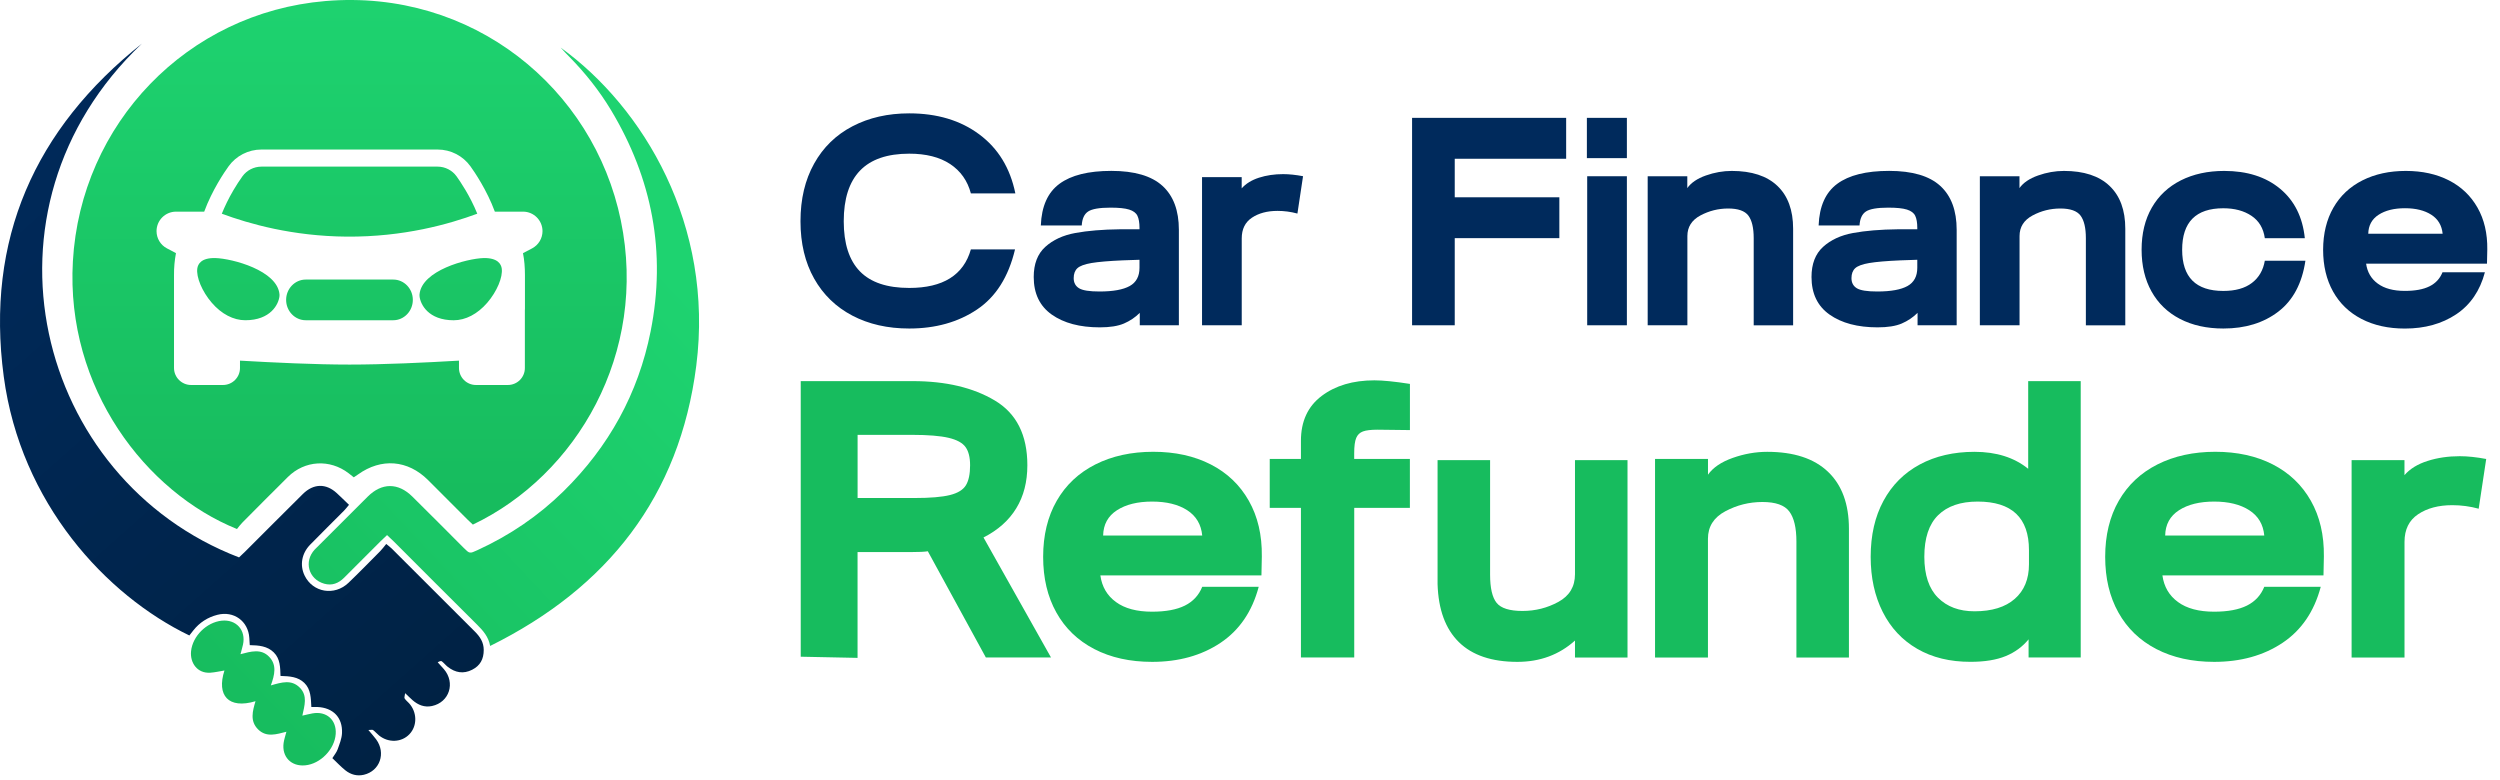
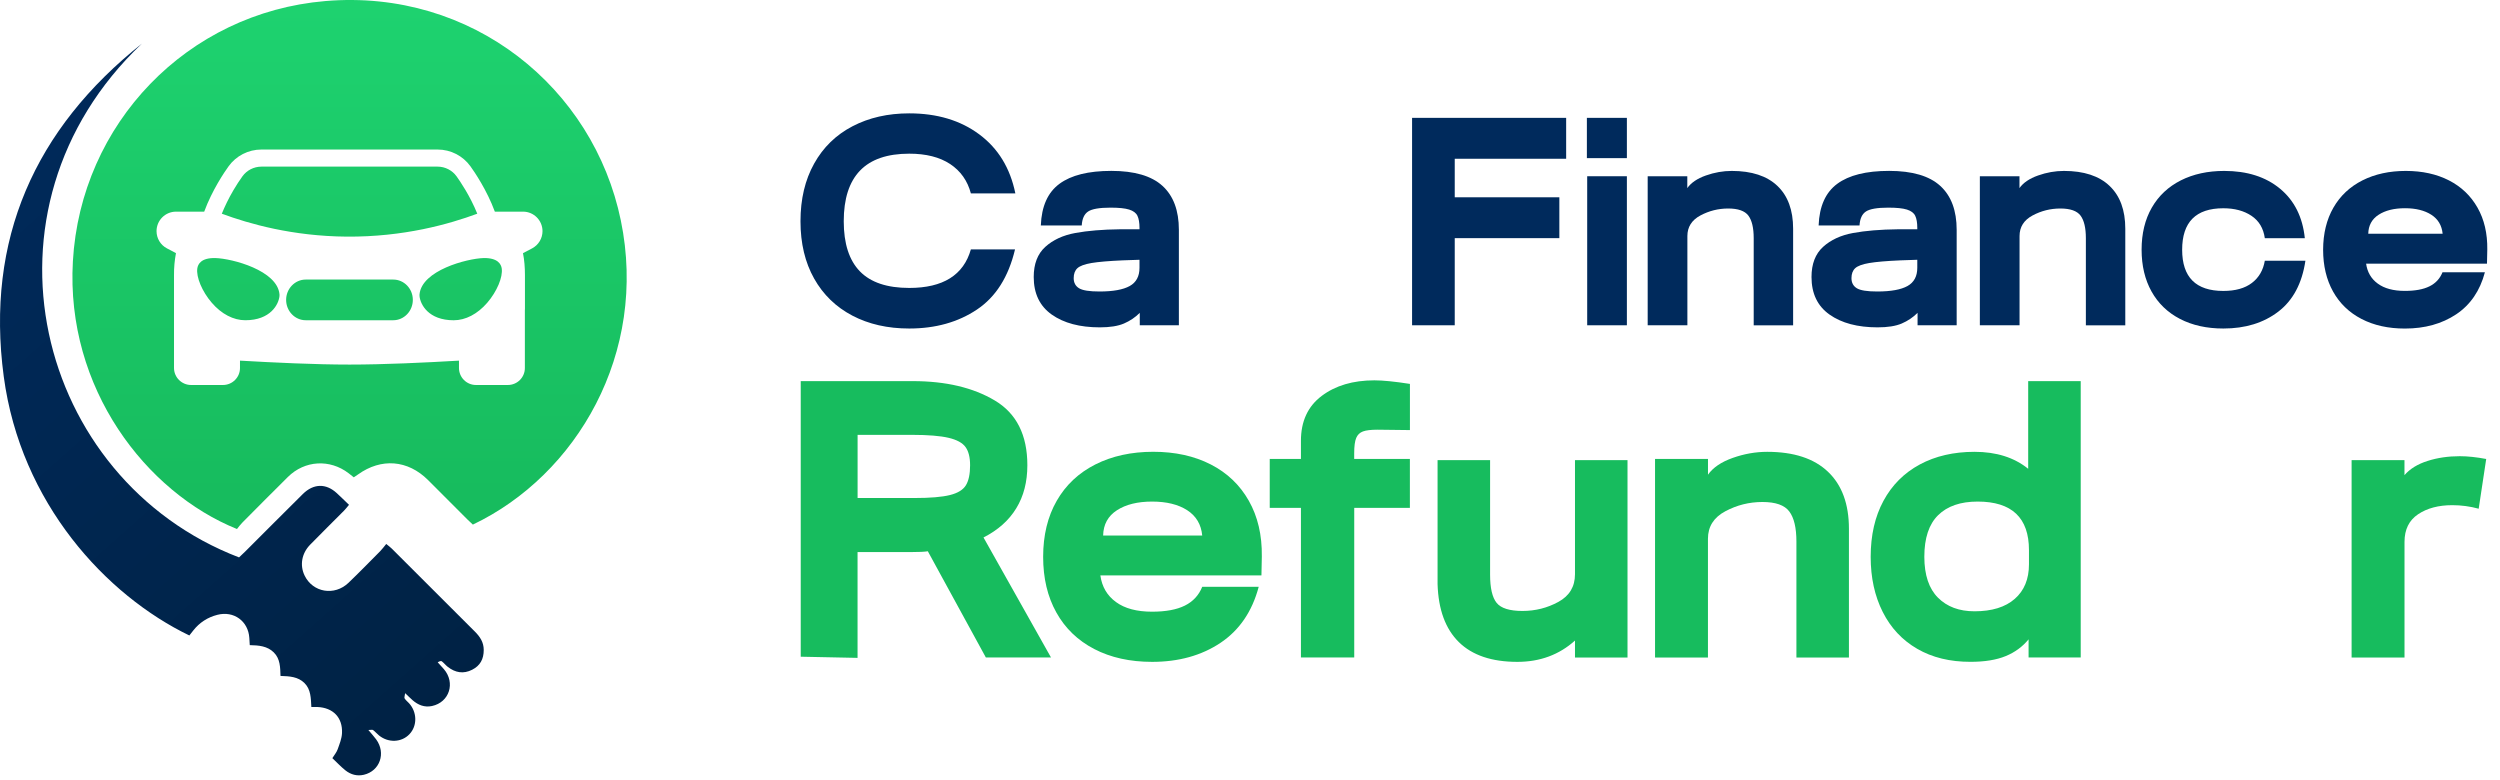
<svg xmlns="http://www.w3.org/2000/svg" width="189" height="59" viewBox="0 0 189 59" fill="none">
  <path d="M64.438 23.861C63.199 23.21 62.235 22.279 61.549 21.061C60.863 19.843 60.517 18.4 60.517 16.727C60.517 15.053 60.86 13.602 61.549 12.369C62.235 11.136 63.202 10.196 64.449 9.546C65.697 8.895 67.125 8.57 68.739 8.57C70.844 8.57 72.612 9.099 74.037 10.161C75.462 11.222 76.37 12.706 76.76 14.619H73.398C73.144 13.664 72.621 12.925 71.832 12.402C71.039 11.878 70.01 11.618 68.739 11.618C67.081 11.618 65.842 12.044 65.02 12.895C64.198 13.747 63.787 15.024 63.787 16.727C63.787 18.415 64.195 19.677 65.008 20.514C65.821 21.351 67.066 21.768 68.739 21.768C71.293 21.768 72.846 20.798 73.398 18.855H76.736C76.243 20.931 75.285 22.448 73.857 23.402C72.432 24.357 70.723 24.836 68.739 24.836C67.11 24.836 65.676 24.511 64.438 23.861Z" fill="#002A5C" />
  <path d="M80.097 13.895C80.978 13.244 82.285 12.919 84.018 12.919C85.765 12.919 87.054 13.297 87.882 14.051C88.71 14.805 89.123 15.914 89.123 17.377V24.591H86.167V23.651C85.824 23.994 85.425 24.263 84.97 24.458C84.514 24.653 83.905 24.748 83.143 24.748C81.635 24.748 80.426 24.425 79.515 23.784C78.605 23.142 78.149 22.193 78.149 20.94C78.149 19.955 78.439 19.195 79.021 18.666C79.604 18.137 80.361 17.785 81.295 17.614C82.229 17.442 83.358 17.348 84.689 17.333H86.146V17.221C86.146 16.833 86.093 16.529 85.99 16.313C85.886 16.097 85.676 15.941 85.363 15.843C85.049 15.745 84.579 15.698 83.953 15.698C83.116 15.698 82.551 15.796 82.261 15.991C81.969 16.186 81.809 16.535 81.78 17.043H78.687C78.743 15.592 79.213 14.545 80.097 13.895ZM81.576 21.791C81.845 21.957 82.359 22.037 83.122 22.037C84.154 22.037 84.913 21.898 85.407 21.623C85.901 21.348 86.146 20.887 86.146 20.245V19.639L84.869 19.683C83.823 19.728 83.039 19.796 82.516 19.884C81.993 19.973 81.638 20.106 81.451 20.277C81.265 20.449 81.171 20.7 81.171 21.029C81.171 21.371 81.307 21.626 81.576 21.791Z" fill="#002A5C" />
-   <path d="M90.871 13.389H93.872V14.241C94.185 13.883 94.623 13.614 95.181 13.433C95.74 13.253 96.349 13.164 97.008 13.164C97.458 13.164 97.957 13.218 98.51 13.321L98.085 16.145C97.591 16.011 97.091 15.943 96.583 15.943C95.805 15.943 95.161 16.115 94.646 16.458C94.132 16.801 93.875 17.324 93.875 18.025V24.588H90.874V13.389H90.871Z" fill="#002A5C" />
  <path d="M106.753 8.91H118.401V12.002H109.978V14.915H117.887V18.004H109.978V24.591H106.753V8.91Z" fill="#002A5C" />
  <path d="M119.968 8.91H122.992V11.955H119.968V8.91ZM119.992 13.324H122.992V24.591H119.992V13.324Z" fill="#002A5C" />
  <path d="M124.559 13.324H127.56V14.22C127.844 13.818 128.311 13.498 128.961 13.268C129.612 13.037 130.265 12.922 130.922 12.922C132.429 12.922 133.579 13.3 134.372 14.054C135.164 14.808 135.56 15.887 135.56 17.291V24.594H132.58V18.004C132.58 17.227 132.444 16.659 132.178 16.301C131.909 15.943 131.4 15.763 130.655 15.763C129.907 15.763 129.207 15.938 128.55 16.289C127.894 16.641 127.566 17.159 127.566 17.847V24.591H124.565V13.324H124.559Z" fill="#002A5C" />
  <path d="M138.898 13.895C139.779 13.244 141.086 12.919 142.818 12.919C144.565 12.919 145.854 13.297 146.682 14.051C147.51 14.805 147.924 15.914 147.924 17.377V24.591H144.968V23.651C144.625 23.994 144.225 24.263 143.77 24.458C143.315 24.653 142.706 24.748 141.943 24.748C140.435 24.748 139.226 24.425 138.316 23.784C137.405 23.142 136.95 22.193 136.95 20.94C136.95 19.955 137.242 19.195 137.822 18.666C138.404 18.137 139.161 17.785 140.095 17.614C141.03 17.442 142.159 17.348 143.489 17.333H144.947V17.221C144.947 16.833 144.894 16.529 144.79 16.313C144.687 16.097 144.477 15.941 144.163 15.843C143.85 15.745 143.38 15.698 142.753 15.698C141.916 15.698 141.355 15.796 141.062 15.991C140.769 16.186 140.61 16.535 140.58 17.043H137.488C137.544 15.592 138.014 14.545 138.898 13.895ZM140.376 21.791C140.645 21.957 141.16 22.037 141.922 22.037C142.954 22.037 143.714 21.898 144.208 21.623C144.701 21.348 144.947 20.887 144.947 20.245V19.639L143.67 19.683C142.623 19.728 141.84 19.796 141.316 19.884C140.793 19.973 140.438 20.106 140.252 20.277C140.066 20.449 139.971 20.7 139.971 21.029C139.971 21.371 140.107 21.626 140.376 21.791Z" fill="#002A5C" />
  <path d="M149.671 13.324H152.672V14.22C152.956 13.818 153.423 13.498 154.073 13.268C154.724 13.037 155.377 12.922 156.033 12.922C157.541 12.922 158.691 13.3 159.483 14.054C160.276 14.808 160.672 15.887 160.672 17.291V24.594H157.692V18.004C157.692 17.227 157.556 16.659 157.29 16.301C157.024 15.943 156.512 15.763 155.767 15.763C155.019 15.763 154.319 15.938 153.662 16.289C153.006 16.641 152.678 17.159 152.678 17.847V24.591H149.677V13.324H149.671Z" fill="#002A5C" />
  <path d="M172.24 23.559C171.129 24.411 169.742 24.836 168.087 24.836C166.833 24.836 165.739 24.594 164.805 24.109C163.871 23.624 163.155 22.932 162.656 22.037C162.156 21.141 161.905 20.088 161.905 18.879C161.905 17.655 162.162 16.594 162.676 15.698C163.191 14.802 163.924 14.116 164.87 13.637C165.819 13.159 166.913 12.922 168.152 12.922C169.884 12.922 171.291 13.371 172.373 14.267C173.456 15.163 174.079 16.41 174.245 18.007H171.22C171.117 17.259 170.78 16.697 170.212 16.316C169.645 15.935 168.935 15.745 168.084 15.745C166.008 15.745 164.971 16.792 164.971 18.882C164.971 20.957 166.008 21.995 168.084 21.995C168.994 21.995 169.716 21.794 170.245 21.389C170.774 20.987 171.099 20.425 171.22 19.71H174.289C174.035 21.425 173.352 22.708 172.24 23.559Z" fill="#002A5C" />
  <path d="M176.406 15.698C176.92 14.802 177.654 14.116 178.6 13.637C179.549 13.159 180.643 12.922 181.881 12.922C183.12 12.922 184.208 13.161 185.139 13.637C186.073 14.116 186.792 14.802 187.3 15.698C187.809 16.594 188.054 17.646 188.039 18.855L188.016 19.932H178.878C178.966 20.573 179.262 21.079 179.761 21.442C180.261 21.809 180.944 21.992 181.81 21.992C182.588 21.992 183.206 21.877 183.67 21.646C184.134 21.416 184.462 21.061 184.654 20.582H187.859C187.487 21.986 186.762 23.045 185.686 23.763C184.61 24.479 183.318 24.839 181.81 24.839C180.557 24.839 179.463 24.597 178.529 24.112C177.594 23.627 176.879 22.935 176.379 22.04C175.88 21.144 175.628 20.091 175.628 18.882C175.631 17.652 175.892 16.594 176.406 15.698ZM183.809 16.236C183.3 15.908 182.635 15.742 181.816 15.742C180.994 15.742 180.329 15.908 179.824 16.236C179.315 16.564 179.055 17.043 179.04 17.67H184.663C184.601 17.04 184.317 16.564 183.809 16.236Z" fill="#002A5C" />
  <path d="M60.535 49.647V28.813H69.011C71.498 28.813 73.564 29.3 75.205 30.276C76.846 31.252 77.668 32.884 77.668 35.172C77.668 36.425 77.39 37.511 76.831 38.424C76.275 39.34 75.447 40.077 74.353 40.633L79.456 49.706H74.531L70.144 41.676C69.883 41.718 69.487 41.735 68.949 41.735H64.831V49.735L60.535 49.647ZM69.129 37.65C70.324 37.65 71.22 37.575 71.817 37.425C72.414 37.277 72.816 37.026 73.026 36.68C73.236 36.331 73.339 35.828 73.339 35.172C73.339 34.575 73.224 34.117 72.996 33.8C72.769 33.481 72.34 33.247 71.713 33.099C71.087 32.952 70.167 32.875 68.952 32.875H64.834V37.65H69.129Z" fill="#17BC5E" />
  <path d="M79.891 37.856C80.576 36.662 81.552 35.748 82.814 35.11C84.077 34.474 85.534 34.155 87.187 34.155C88.84 34.155 90.285 34.474 91.53 35.11C92.775 35.748 93.733 36.662 94.41 37.856C95.087 39.051 95.415 40.452 95.394 42.066L95.365 43.5H83.187C83.305 44.355 83.698 45.029 84.367 45.514C85.032 46.001 85.942 46.244 87.098 46.244C88.133 46.244 88.958 46.09 89.576 45.783C90.194 45.475 90.631 45.002 90.888 44.364H95.158C94.661 46.235 93.694 47.648 92.263 48.603C90.829 49.558 89.109 50.037 87.098 50.037C85.428 50.037 83.968 49.712 82.726 49.067C81.481 48.42 80.526 47.5 79.861 46.306C79.193 45.111 78.862 43.71 78.862 42.096C78.862 40.464 79.205 39.051 79.891 37.856ZM89.756 38.575C89.079 38.137 88.192 37.919 87.098 37.919C86.004 37.919 85.118 38.137 84.441 38.575C83.764 39.012 83.415 39.648 83.397 40.485H90.888C90.809 39.648 90.43 39.012 89.756 38.575Z" fill="#17BC5E" />
  <path d="M98.351 38.395H95.992V34.693H98.351V33.321C98.351 31.849 98.874 30.72 99.918 29.933C100.961 29.147 102.292 28.754 103.903 28.754C104.538 28.754 105.434 28.842 106.59 29.023V32.514L104.142 32.485C103.646 32.485 103.276 32.529 103.037 32.618C102.797 32.706 102.629 32.872 102.528 33.111C102.428 33.351 102.377 33.738 102.377 34.276V34.693H106.587V38.395H102.38V49.706H98.351V38.395Z" fill="#17BC5E" />
  <path d="M110.291 48.544C109.277 47.547 108.739 46.087 108.68 44.157V34.785H112.651V43.441C112.651 44.455 112.816 45.168 113.144 45.576C113.473 45.984 114.126 46.188 115.099 46.188C116.074 46.188 116.979 45.96 117.816 45.502C118.652 45.044 119.069 44.349 119.069 43.411V34.785H123.04V49.709H119.069V48.426C117.875 49.499 116.423 50.037 114.711 50.037C112.778 50.037 111.305 49.54 110.291 48.544Z" fill="#17BC5E" />
  <path d="M125.124 34.693H129.124V35.887C129.503 35.349 130.123 34.927 130.99 34.619C131.856 34.312 132.725 34.158 133.6 34.158C135.61 34.158 137.142 34.66 138.197 35.666C139.253 36.671 139.779 38.108 139.779 39.979V49.709H135.809V40.934C135.809 39.899 135.628 39.142 135.27 38.666C134.913 38.188 134.236 37.951 133.239 37.951C132.243 37.951 131.309 38.185 130.434 38.652C129.559 39.119 129.121 39.811 129.121 40.727V49.712H125.121V34.693H125.124Z" fill="#17BC5E" />
  <path d="M144.944 49.052C143.809 48.396 142.939 47.465 142.333 46.261C141.727 45.058 141.423 43.669 141.423 42.099C141.423 40.467 141.745 39.054 142.393 37.859C143.04 36.665 143.954 35.751 145.139 35.113C146.322 34.477 147.702 34.158 149.272 34.158C150.925 34.158 152.276 34.587 153.331 35.441V28.813H157.302V49.706H153.361V48.334C152.903 48.893 152.326 49.316 151.628 49.602C150.931 49.889 150.047 50.034 148.971 50.034C147.421 50.037 146.079 49.709 144.944 49.052ZM146.511 45.185C147.197 45.871 148.116 46.214 149.272 46.214C150.585 46.214 151.602 45.901 152.317 45.274C153.033 44.647 153.39 43.778 153.39 42.663V41.59C153.39 39.142 152.096 37.919 149.509 37.919C148.214 37.919 147.22 38.261 146.523 38.947C145.825 39.633 145.479 40.683 145.479 42.096C145.482 43.471 145.825 44.499 146.511 45.185Z" fill="#17BC5E" />
-   <path d="M160.181 37.856C160.867 36.662 161.843 35.748 163.105 35.11C164.367 34.474 165.825 34.155 167.478 34.155C169.13 34.155 170.576 34.474 171.821 35.11C173.065 35.748 174.023 36.662 174.7 37.856C175.377 39.051 175.705 40.452 175.685 42.066L175.655 43.5H163.478C163.596 44.355 163.989 45.029 164.657 45.514C165.322 46.001 166.233 46.244 167.389 46.244C168.424 46.244 169.249 46.09 169.866 45.783C170.484 45.475 170.922 45.002 171.179 44.364H175.448C174.951 46.235 173.985 47.648 172.554 48.603C171.12 49.558 169.399 50.037 167.389 50.037C165.719 50.037 164.261 49.712 163.016 49.067C161.772 48.42 160.817 47.5 160.152 46.306C159.483 45.111 159.152 43.71 159.152 42.096C159.152 40.464 159.495 39.051 160.181 37.856ZM170.047 38.575C169.37 38.137 168.483 37.919 167.389 37.919C166.295 37.919 165.408 38.137 164.731 38.575C164.054 39.012 163.705 39.648 163.687 40.485H171.179C171.102 39.648 170.724 39.012 170.047 38.575Z" fill="#17BC5E" />
  <path d="M177.778 34.785H181.778V35.92C182.195 35.441 182.777 35.083 183.525 34.847C184.27 34.607 185.083 34.489 185.958 34.489C186.555 34.489 187.221 34.56 187.957 34.699L187.389 38.459C186.733 38.279 186.065 38.191 185.391 38.191C184.356 38.191 183.496 38.418 182.81 38.876C182.124 39.335 181.781 40.029 181.781 40.967V49.712H177.781V34.785H177.778Z" fill="#17BC5E" />
  <path d="M10.728 3.296C-2.46 15.81 2.707 36.248 18.072 42.14C18.217 42.001 18.379 41.853 18.536 41.697C19.988 40.248 21.436 38.791 22.894 37.348C23.704 36.547 24.65 36.532 25.463 37.283C25.765 37.561 26.054 37.847 26.385 38.164C26.235 38.341 26.131 38.483 26.007 38.607C25.155 39.468 24.289 40.313 23.444 41.182C22.802 41.842 22.654 42.737 23.027 43.509C23.645 44.792 25.283 45.076 26.344 44.062C27.16 43.281 27.946 42.471 28.742 41.67C28.901 41.511 29.031 41.324 29.2 41.123C29.386 41.277 29.513 41.369 29.626 41.481C31.719 43.568 33.806 45.658 35.899 47.746C36.289 48.136 36.57 48.553 36.57 49.138C36.57 49.824 36.307 50.324 35.692 50.634C35.033 50.968 34.421 50.856 33.853 50.415C33.694 50.291 33.564 50.123 33.404 49.998C33.348 49.954 33.241 49.978 33.09 50.069C33.247 50.241 33.407 50.409 33.558 50.587C34.445 51.621 33.972 53.094 32.659 53.375C32.091 53.496 31.609 53.301 31.187 52.931C31.021 52.786 30.867 52.63 30.628 52.402C30.604 52.609 30.548 52.733 30.589 52.801C30.672 52.937 30.811 53.041 30.921 53.162C31.541 53.839 31.556 54.877 30.953 55.506C30.359 56.13 29.374 56.174 28.662 55.607C28.502 55.48 28.372 55.317 28.206 55.193C28.153 55.151 28.041 55.187 27.849 55.187C28.085 55.471 28.274 55.675 28.437 55.897C29.194 56.931 28.724 58.285 27.509 58.572C26.994 58.693 26.521 58.56 26.119 58.244C25.77 57.966 25.463 57.635 25.126 57.316C25.28 57.07 25.445 56.878 25.525 56.653C25.667 56.254 25.838 55.837 25.856 55.423C25.909 54.238 25.179 53.499 23.991 53.449C23.852 53.443 23.713 53.449 23.538 53.449C23.5 52.78 23.506 52.124 23.018 51.639C22.53 51.154 21.886 51.122 21.206 51.101C21.185 50.457 21.188 49.803 20.697 49.321C20.209 48.84 19.568 48.786 18.882 48.772C18.87 48.585 18.858 48.408 18.849 48.227C18.77 46.959 17.676 46.161 16.434 46.48C15.698 46.669 15.083 47.063 14.61 47.666C14.509 47.793 14.409 47.92 14.314 48.041C8.038 45.014 1.563 38.051 0.283 28.461C-1.1 18.105 2.619 9.747 10.728 3.296Z" fill="url(#paint0_linear_1_315)" />
-   <path d="M37.055 48.834C36.934 48.145 36.523 47.675 36.062 47.219C33.962 45.138 31.878 43.042 29.788 40.952C29.631 40.795 29.466 40.647 29.262 40.452C29.076 40.63 28.913 40.777 28.759 40.931C27.846 41.845 26.932 42.761 26.016 43.675C25.596 44.094 25.102 44.298 24.508 44.127C23.319 43.784 22.953 42.448 23.795 41.543C23.852 41.484 23.911 41.428 23.97 41.369C25.247 40.091 26.524 38.814 27.804 37.54C28.863 36.488 30.096 36.479 31.166 37.534C32.467 38.817 33.753 40.115 35.044 41.407C35.506 41.868 35.506 41.862 36.091 41.593C38.521 40.482 40.709 39.001 42.61 37.132C46.019 33.776 48.251 29.756 49.188 25.046C50.377 19.077 49.309 13.504 46.184 8.31C45.303 6.847 44.239 5.516 43.042 4.295C42.817 4.067 42.595 3.84 42.385 3.597C48.65 8.115 53.992 17.026 52.638 27.651C51.379 37.522 45.942 44.431 37.055 48.834ZM20.348 49.653C19.736 49.017 18.965 49.253 18.181 49.457C18.258 49.162 18.323 48.949 18.37 48.733C18.61 47.645 17.859 46.806 16.756 46.924C15.615 47.048 14.562 48.086 14.444 49.23C14.355 50.09 14.899 50.927 15.908 50.856C16.262 50.832 16.611 50.746 16.969 50.69C16.357 52.568 17.268 53.629 19.316 53.011C19.095 53.762 18.879 54.516 19.515 55.145C20.147 55.769 20.901 55.509 21.652 55.32C21.569 55.645 21.48 55.899 21.442 56.16C21.291 57.215 22.016 57.963 23.077 57.859C24.227 57.75 25.303 56.642 25.38 55.486C25.451 54.424 24.679 53.741 23.621 53.933C23.387 53.975 23.157 54.037 22.858 54.102C23.018 53.339 23.275 52.597 22.66 51.982C22.036 51.358 21.306 51.577 20.475 51.817C20.771 51.007 20.939 50.267 20.348 49.653Z" fill="url(#paint1_linear_1_315)" />
  <path d="M21.129 22.252V22.377C21.07 23.009 20.452 24.21 18.545 24.21C17.646 24.21 16.741 23.739 16.008 22.885C15.278 22.04 14.82 20.94 14.917 20.289C14.962 19.985 15.189 19.482 16.286 19.509C17.557 19.547 20.969 20.443 21.129 22.252ZM29.732 21.135H23.11C22.297 21.135 21.631 21.827 21.631 22.672C21.631 23.518 22.297 24.21 23.11 24.21H29.732C30.545 24.21 31.21 23.518 31.21 22.672C31.213 21.827 30.548 21.135 29.732 21.135ZM34.518 13.333C34.19 12.875 33.652 12.597 33.084 12.597H19.76C19.192 12.6 18.657 12.872 18.326 13.333C18.101 13.646 17.874 13.992 17.652 14.371C17.279 15.003 16.993 15.609 16.768 16.156C18.837 16.922 22.11 17.856 26.208 17.889C30.527 17.921 33.965 16.94 36.082 16.156C35.538 14.805 34.773 13.688 34.518 13.333ZM37.93 20.289C37.883 19.985 37.646 19.488 36.561 19.509C35.296 19.547 31.878 20.446 31.716 22.255V22.38C31.772 23.012 32.387 24.212 34.3 24.212C35.195 24.212 36.1 23.742 36.836 22.888C37.569 22.04 38.028 20.943 37.93 20.289ZM35.748 39.66C35.612 39.533 35.462 39.397 35.32 39.255C34.332 38.267 33.348 37.28 32.36 36.292C30.829 34.767 28.824 34.607 27.065 35.87C26.968 35.941 26.864 36.006 26.746 36.086C26.61 35.979 26.483 35.876 26.356 35.778C24.931 34.687 23.036 34.8 21.764 36.059C20.611 37.2 19.47 38.35 18.329 39.5C18.169 39.66 18.036 39.846 17.915 39.994C11.036 37.215 4.96 29.351 5.51 19.754C6.101 9.359 14.14 0.963 24.6 0.079C35.68 -0.858 44.866 6.625 46.935 16.668C49.005 26.696 43.592 35.923 35.748 39.66ZM41.014 17.472C41.011 16.659 40.354 16 39.541 16H37.41C36.81 14.374 35.872 12.996 35.568 12.576C34.994 11.778 34.072 11.305 33.087 11.305H19.76C18.778 11.305 17.847 11.781 17.279 12.576C16.975 12.996 16.041 14.365 15.438 16H13.306C12.493 16.003 11.837 16.659 11.834 17.472C11.834 18.022 12.138 18.524 12.62 18.776L13.303 19.136C13.2 19.683 13.149 20.239 13.155 20.795V27.819C13.155 28.529 13.738 29.105 14.447 29.105H16.857C17.566 29.105 18.143 28.532 18.143 27.822C18.143 27.822 18.143 27.822 18.143 27.819V27.264C20.679 27.411 23.828 27.562 26.424 27.562C29.022 27.562 32.159 27.414 34.699 27.264V27.819C34.699 28.529 35.272 29.105 35.985 29.105H38.394C39.104 29.105 39.68 28.532 39.68 27.822C39.68 27.822 39.68 27.822 39.68 27.819V23.462C39.686 23.423 39.686 23.376 39.686 23.337V20.798C39.686 20.215 39.642 19.66 39.538 19.139L40.224 18.779C40.709 18.524 41.014 18.022 41.014 17.472Z" fill="url(#paint2_linear_1_315)" />
  <defs>
    <linearGradient id="paint0_linear_1_315" x1="-4.387" y1="8.035" x2="34.843" y2="52.15" gradientUnits="userSpaceOnUse">
      <stop stop-color="#002A5C" />
      <stop offset="1" stop-color="#002244" />
    </linearGradient>
    <linearGradient id="paint1_linear_1_315" x1="14.3" y1="51.042" x2="52.05" y2="15.638" gradientUnits="userSpaceOnUse">
      <stop stop-color="#17BC5E" />
      <stop offset="0.918" stop-color="#1ED370" />
    </linearGradient>
    <linearGradient id="paint2_linear_1_315" x1="26.425" y1="37.34" x2="26.425" y2="-4.57" gradientUnits="userSpaceOnUse">
      <stop stop-color="#17BC5E" />
      <stop offset="0.918" stop-color="#1ED370" />
    </linearGradient>
  </defs>
</svg>